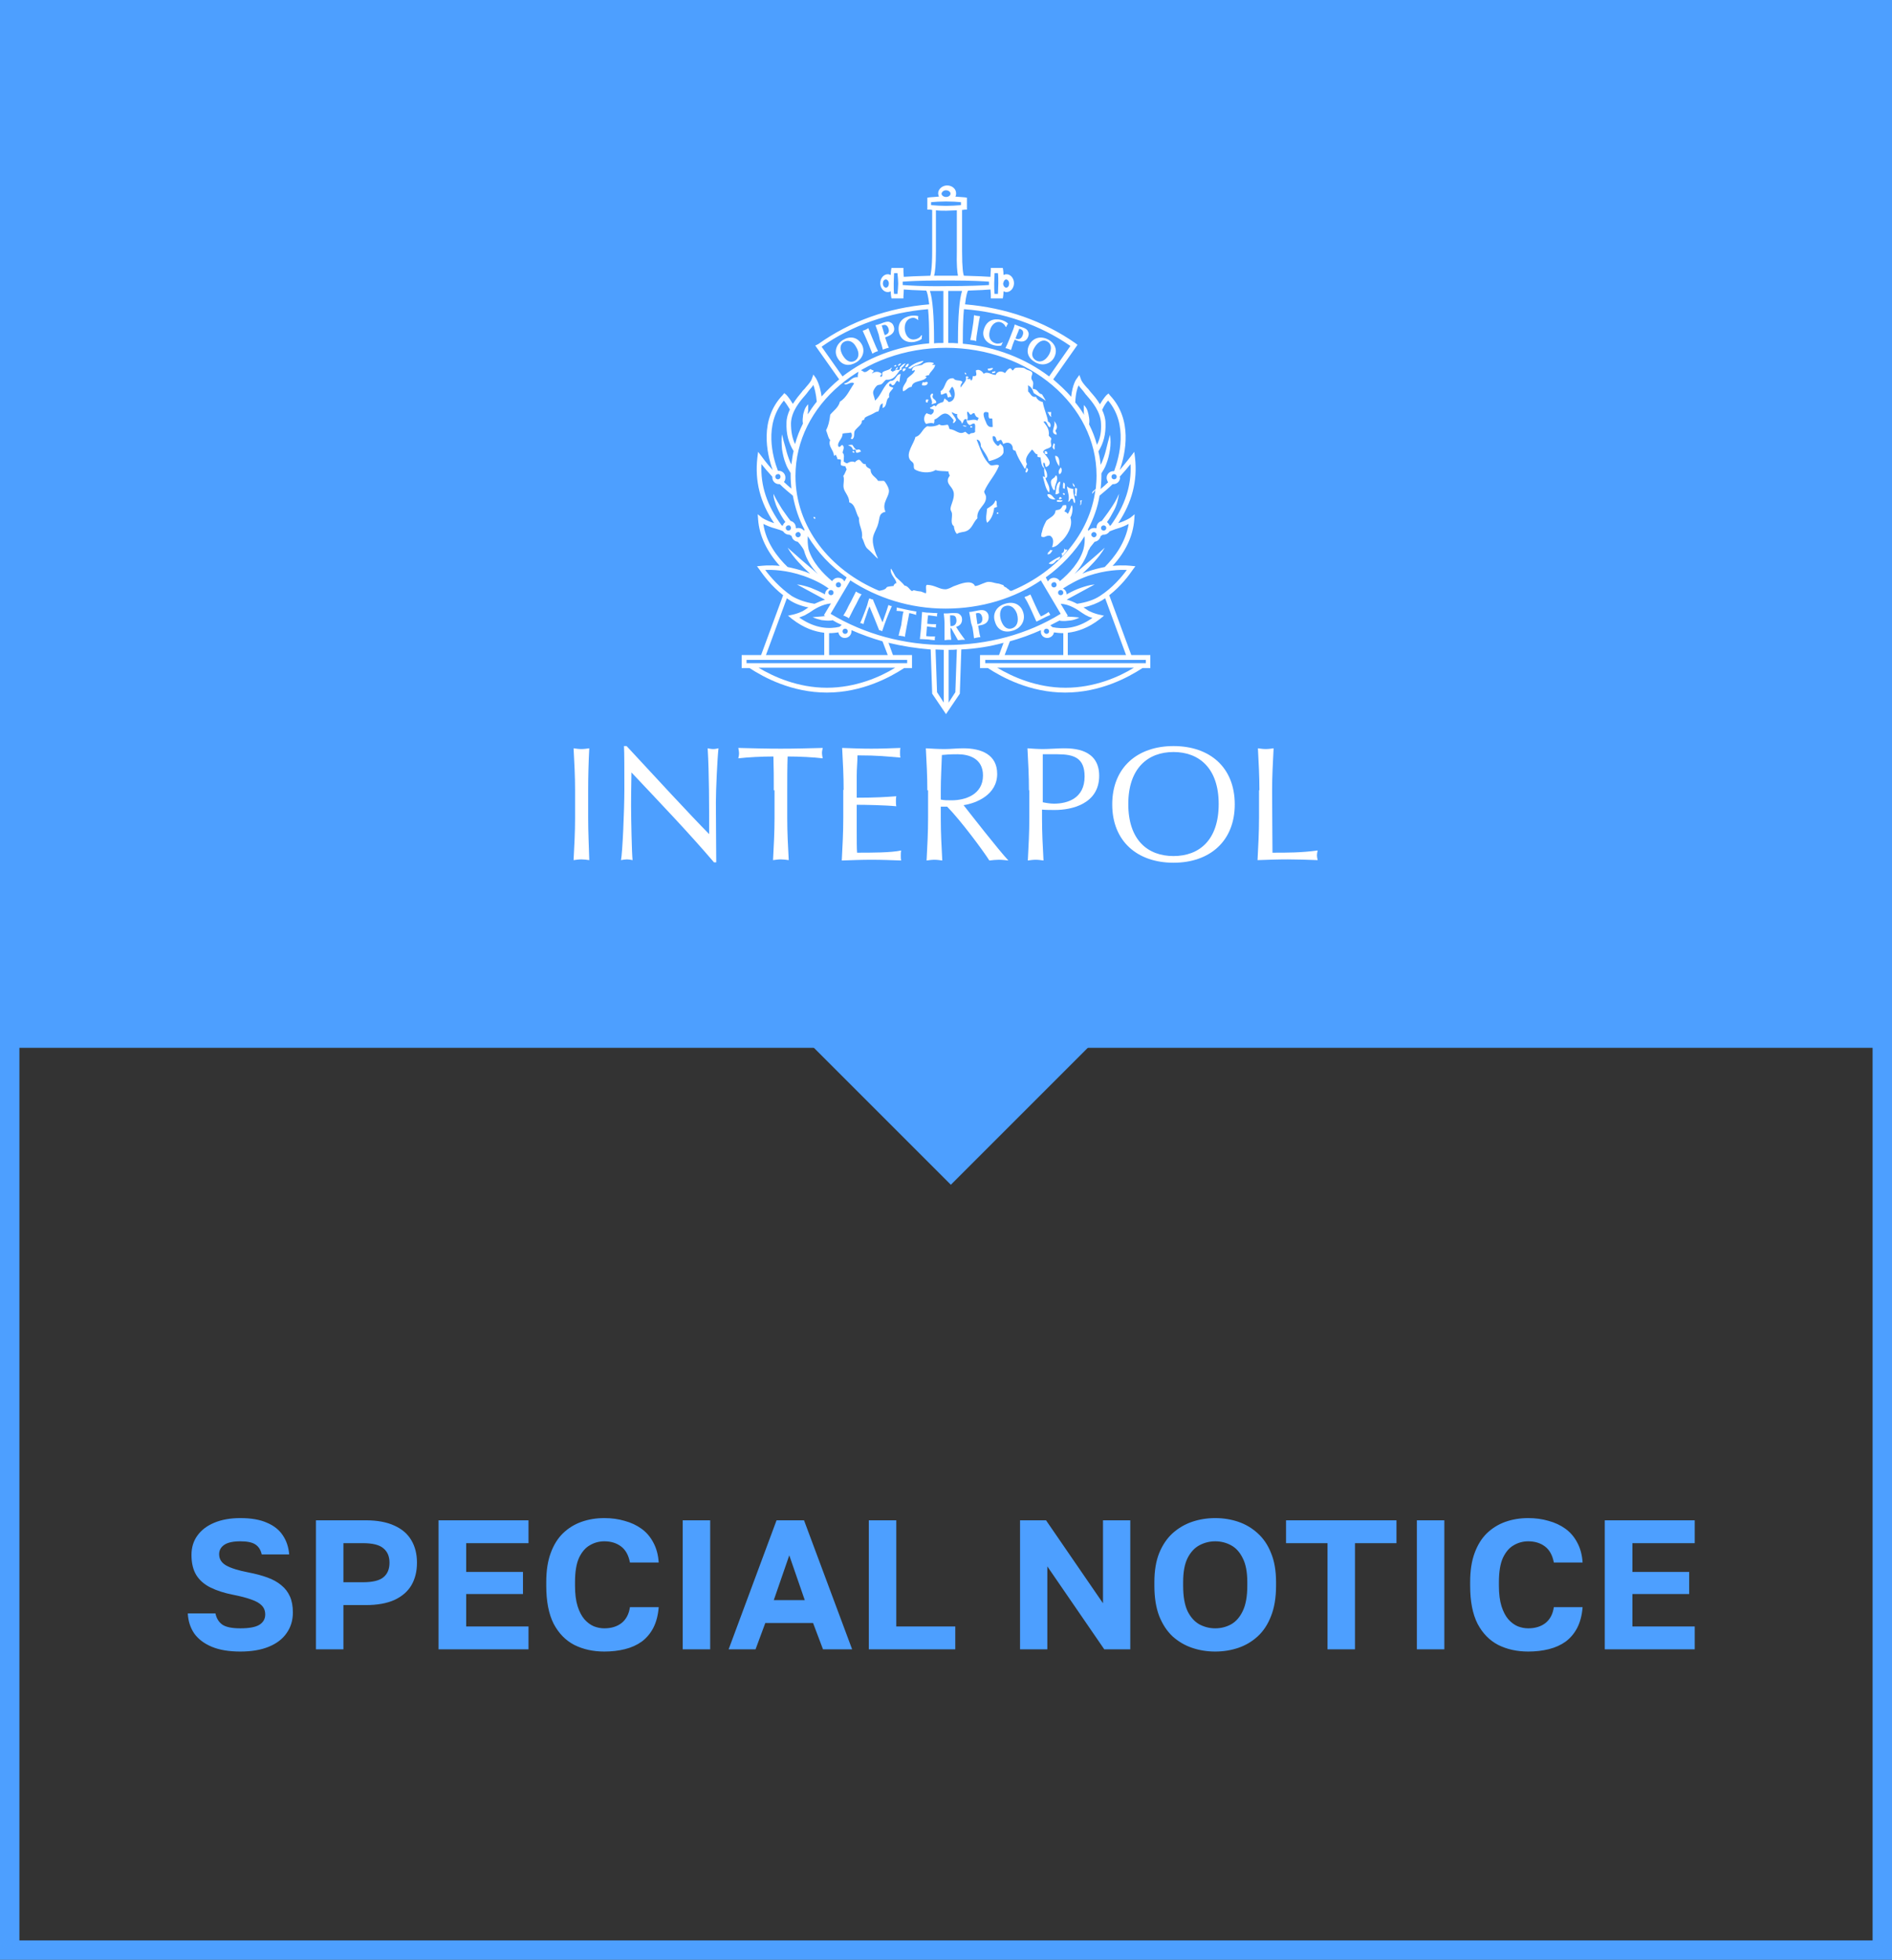
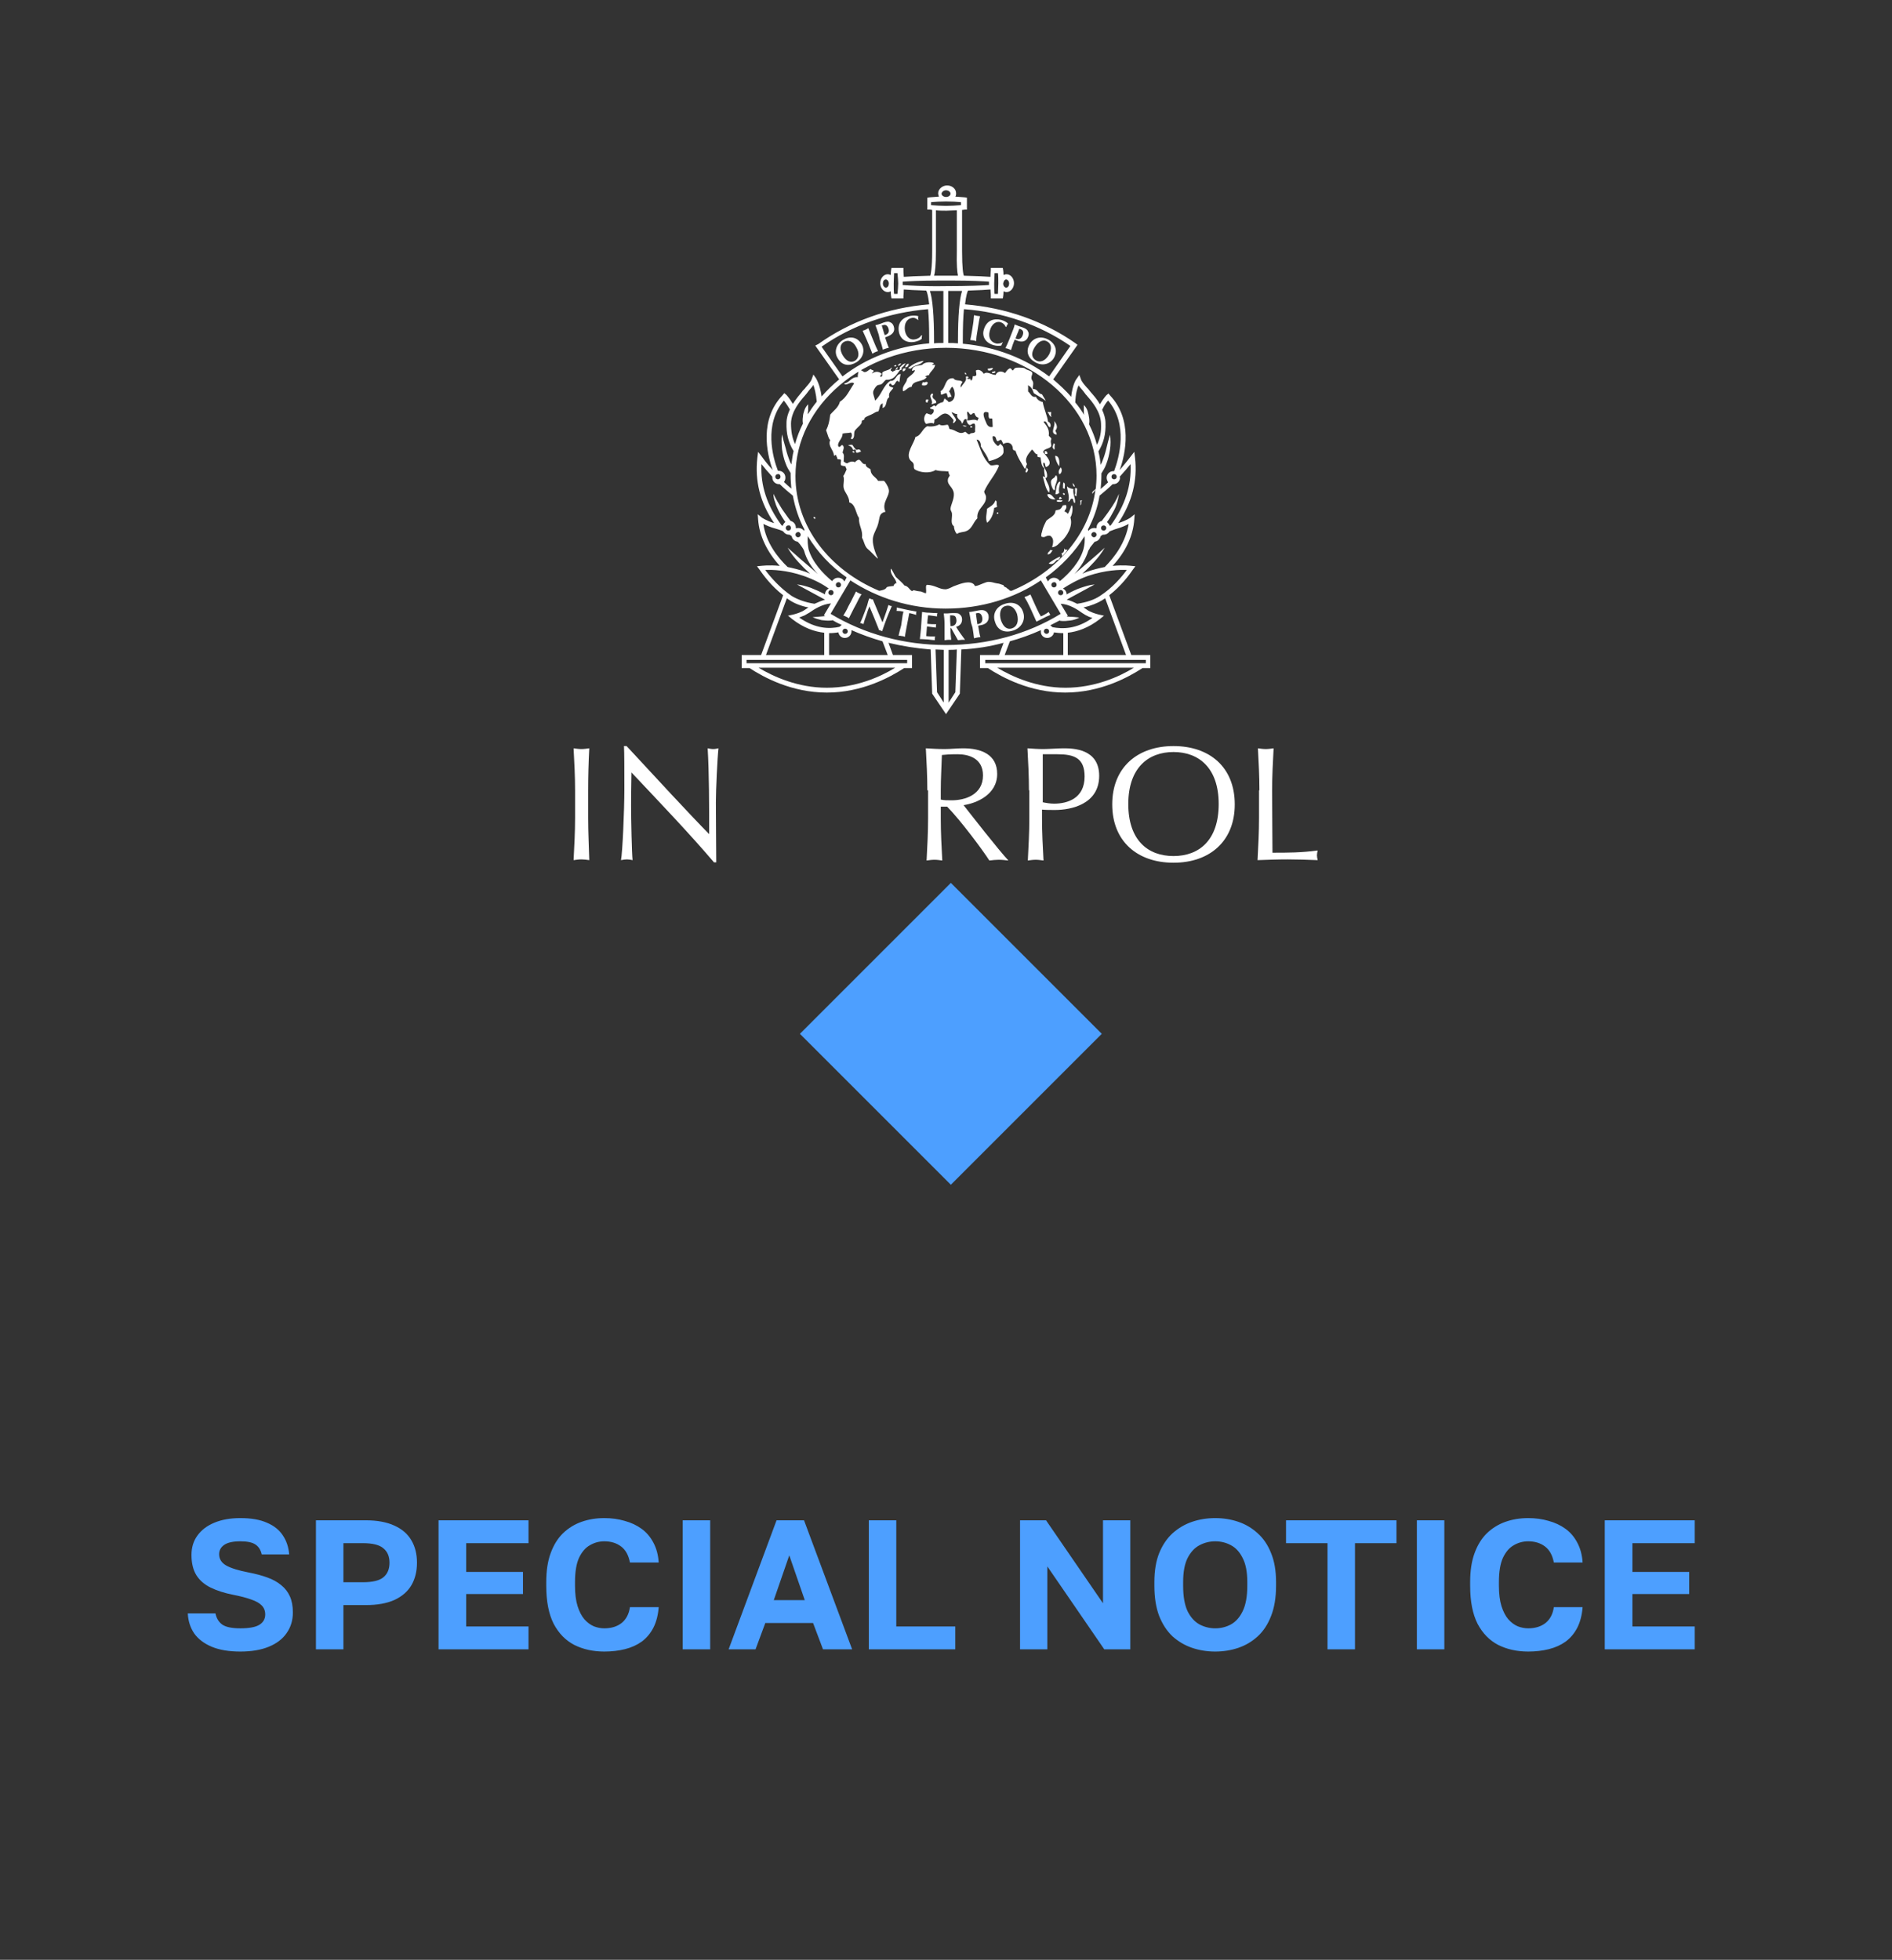
<svg xmlns="http://www.w3.org/2000/svg" width="195" height="202" viewBox="0 0 195 202" fill="none">
  <rect x="0" y="0" width="195" height="202" fill="#333333" stroke="none" />
-   <rect x="1" y="1" width="193" height="200" stroke="#4D9FFF" stroke-width="2" />
-   <rect width="195" height="108" fill="#4D9FFF" />
  <rect x="98" y="91" width="22" height="22" transform="rotate(45 98 91)" fill="#4D9FFF" />
  <g clip-path="url(#clip0_2250_153204)">
    <path d="M118.098 68.36H101.543V68.015H118.098V68.36ZM109.821 70.887C106.818 70.887 104.315 69.739 102.775 68.82H116.866C115.326 69.777 112.785 70.887 109.821 70.887ZM97.501 66.484C93.189 66.484 89.108 65.373 85.604 63.267L87.645 59.821C90.378 61.62 93.766 62.731 97.462 62.731C101.158 62.731 104.585 61.659 107.28 59.821L109.32 63.267C105.894 65.373 101.813 66.484 97.501 66.484ZM98.463 71.347L97.77 72.419V66.981C98.04 66.981 98.348 66.981 98.617 66.943L98.463 71.347ZM97.27 72.419L96.577 71.347L96.423 66.943C96.692 66.943 97 66.981 97.27 66.981V72.419ZM93.497 68.36H76.942V68.015H93.497V68.36ZM85.219 70.887C82.216 70.887 79.714 69.739 78.174 68.82H92.265C90.725 69.777 88.184 70.887 85.219 70.887ZM81.1 61.659C81.177 61.735 81.254 61.773 81.369 61.85C81.87 62.195 82.563 62.463 83.333 62.616C83.256 62.654 83.179 62.693 83.14 62.731C82.986 62.846 82.832 62.922 82.717 62.999C82.255 63.229 81.754 63.343 81.754 63.343L81.215 63.458L81.639 63.803C82.871 64.76 83.987 65.105 84.95 65.22V67.517H78.944L81.1 61.659ZM78.867 58.748C79.56 58.71 81.061 58.748 82.832 59.361C83.91 59.744 84.796 60.203 85.412 60.663C85.181 60.778 85.027 61.008 85.027 61.276C84.988 61.237 84.95 61.237 84.911 61.199C84.488 60.969 84.026 60.778 83.564 60.586C83.102 60.433 82.601 60.28 82.139 60.242L83.41 60.931L84.68 61.62L85.027 61.812C84.642 61.927 84.295 62.08 83.949 62.233C82.948 62.08 82.178 61.773 81.6 61.429C80.368 60.586 79.406 59.476 78.867 58.748ZM78.674 54C78.982 54.153 79.406 54.345 79.983 54.498C80.253 54.574 80.484 54.651 80.715 54.766C80.83 54.957 81.061 55.111 81.331 55.111C81.369 55.111 81.369 55.111 81.369 55.111C81.446 55.149 81.523 55.225 81.6 55.264C81.639 55.57 81.908 55.8 82.216 55.838C82.37 55.991 82.524 56.183 82.678 56.413C82.755 56.527 82.832 56.642 82.871 56.757C83.102 57.638 83.641 58.48 84.295 59.17C84.18 59.055 84.064 58.978 83.949 58.863L82.563 57.676C82.101 57.255 81.639 56.872 81.177 56.451C81.485 56.987 81.87 57.485 82.293 57.944C82.678 58.365 83.063 58.748 83.487 59.131C83.333 59.055 83.179 59.016 83.025 58.94C82.37 58.71 81.716 58.557 81.177 58.442C80.137 57.446 78.944 55.915 78.674 54ZM81.523 54.421C81.523 54.574 81.408 54.689 81.254 54.689C81.1 54.689 80.984 54.574 80.984 54.421C80.984 54.268 81.1 54.153 81.254 54.153C81.408 54.115 81.523 54.268 81.523 54.421ZM82.524 55.111C82.524 55.264 82.409 55.379 82.255 55.379C82.101 55.379 81.985 55.264 81.985 55.111C81.985 54.957 82.101 54.842 82.255 54.842C82.37 54.804 82.524 54.957 82.524 55.111ZM78.482 47.835C78.751 48.179 79.136 48.639 79.598 49.137C79.598 49.175 79.598 49.213 79.598 49.213C79.598 49.596 79.906 49.903 80.291 49.903C80.33 49.903 80.33 49.903 80.368 49.903C80.792 50.324 81.254 50.707 81.716 51.09C81.947 52.315 82.332 53.502 82.909 54.574C82.909 54.613 82.871 54.689 82.871 54.728C82.755 54.536 82.524 54.421 82.293 54.421C82.216 54.421 82.139 54.421 82.062 54.459C82.024 54.421 82.024 54.421 82.024 54.383C82.024 54.038 81.793 53.77 81.485 53.694C81.177 53.311 80.907 52.889 80.599 52.468C80.291 51.97 79.983 51.473 79.714 50.898C79.714 51.205 79.791 51.511 79.906 51.817C79.983 52.124 80.137 52.392 80.253 52.66C80.445 53.043 80.676 53.426 80.946 53.809C80.83 53.885 80.715 54.038 80.676 54.191C80.638 54.191 80.599 54.153 80.561 54.153C79.059 52.124 78.366 50.056 78.482 47.835ZM80.445 49.137C80.445 49.29 80.33 49.405 80.176 49.405C80.022 49.405 79.906 49.29 79.906 49.137C79.906 48.984 80.022 48.869 80.176 48.869C80.33 48.83 80.445 48.984 80.445 49.137ZM80.792 41.287C80.946 41.478 81.138 41.746 81.408 42.206C81.215 42.627 81.061 43.086 81.061 43.584C81.023 44.695 81.254 45.614 81.793 46.495C81.677 46.954 81.639 47.414 81.562 47.873C81.523 47.797 81.485 47.72 81.446 47.643C81.254 47.184 81.1 46.724 80.984 46.227C80.83 45.729 80.715 45.269 80.599 44.771C80.522 45.269 80.561 45.805 80.599 46.303C80.676 46.801 80.792 47.337 80.984 47.797C81.1 48.141 81.292 48.447 81.485 48.754C81.485 48.83 81.485 48.907 81.485 48.984C81.485 49.443 81.523 49.903 81.562 50.362C81.292 50.132 81.023 49.903 80.792 49.673C80.907 49.558 80.946 49.405 80.946 49.213C80.946 48.83 80.638 48.524 80.253 48.524C80.214 48.524 80.176 48.524 80.176 48.524C79.637 47.107 78.713 43.737 80.792 41.287ZM81.523 43.623C81.562 42.397 82.447 41.363 82.948 40.789C83.025 40.712 83.063 40.636 83.14 40.559C83.217 40.444 83.294 40.368 83.371 40.253C83.525 40.061 83.718 39.87 83.833 39.678C83.949 40.023 84.103 40.559 84.18 41.401C83.833 41.823 83.525 42.282 83.256 42.703C83.256 42.589 83.256 42.474 83.294 42.359C83.294 42.129 83.294 41.899 83.294 41.67C83.102 41.861 82.986 42.053 82.909 42.282C82.832 42.512 82.755 42.742 82.755 42.971C82.717 43.201 82.717 43.431 82.755 43.661C82.409 44.35 82.139 45.039 81.947 45.767C81.639 45.154 81.523 44.427 81.523 43.623ZM85.373 61.084C85.373 60.931 85.489 60.816 85.643 60.816C85.797 60.816 85.912 60.931 85.912 61.084C85.912 61.237 85.797 61.352 85.643 61.352C85.527 61.352 85.373 61.237 85.373 61.084ZM86.836 65.067C86.836 64.914 86.952 64.799 87.106 64.799C87.26 64.799 87.375 64.914 87.375 65.067C87.375 65.22 87.26 65.335 87.106 65.335C86.952 65.335 86.836 65.22 86.836 65.067ZM87.067 65.756C87.452 65.756 87.76 65.45 87.76 65.067C87.76 65.028 87.76 64.99 87.76 64.952C88.8 65.411 89.878 65.794 90.956 66.101L91.495 67.517H85.45V65.258C85.489 65.258 85.489 65.258 85.527 65.258C85.835 65.258 86.143 65.22 86.413 65.182C86.451 65.488 86.721 65.756 87.067 65.756ZM85.065 63.497L84.719 63.535C84.411 63.573 84.103 63.573 83.756 63.612C84.064 63.765 84.372 63.841 84.68 63.918C84.988 63.956 85.335 63.995 85.681 63.956C85.72 63.956 85.758 63.956 85.797 63.918C86.105 64.109 86.413 64.263 86.759 64.416C86.682 64.454 86.605 64.531 86.528 64.607C85.527 64.837 84.064 64.837 82.37 63.65C82.563 63.573 82.755 63.497 82.948 63.42C83.063 63.343 83.217 63.267 83.41 63.152C83.949 62.769 84.757 62.271 85.643 62.195L84.911 63.42L85.065 63.497ZM86.682 60.28C86.682 60.433 86.567 60.548 86.413 60.548C86.259 60.548 86.143 60.433 86.143 60.28C86.143 60.127 86.259 60.012 86.413 60.012C86.528 59.974 86.682 60.127 86.682 60.28ZM86.374 59.553C86.105 59.553 85.874 59.706 85.758 59.897C84.796 59.093 83.718 57.944 83.333 56.604C83.256 56.144 83.217 55.723 83.256 55.264C84.257 56.91 85.604 58.365 87.26 59.514L87.029 59.935C86.913 59.706 86.682 59.553 86.374 59.553ZM97.501 35.849C106.048 35.849 113.016 41.746 113.016 49.022C113.016 49.481 112.978 49.941 112.939 50.362C112.862 50.554 112.477 50.63 112.593 50.898C112.67 50.745 112.862 50.592 112.901 50.477C112.323 55.034 108.974 58.901 104.354 60.855C104.315 60.855 104.315 60.893 104.277 60.893C104.161 60.893 104.007 60.893 104.007 60.778L103.815 60.663C103.738 60.51 103.43 60.51 103.43 60.318C103.045 60.203 103.083 60.165 102.737 60.127C102.467 60.089 102.236 59.974 101.928 59.974C101.62 59.935 100.927 60.357 100.581 60.395C100.465 60.433 100.465 60.357 100.388 60.242C99.965 59.821 99.156 60.089 98.271 60.433C98.04 60.548 97.693 60.74 97.424 60.74C96.808 60.74 96.384 60.318 95.576 60.28C95.306 60.28 95.537 60.893 95.422 61.161C95.306 61.123 94.921 60.969 94.921 60.969C94.921 60.969 94.536 60.931 94.421 60.893C94.267 60.855 94.151 60.816 94.113 60.855C93.882 61.123 93.689 60.395 93.227 60.357C93.035 60.089 92.65 59.782 92.342 59.476C92.188 59.285 91.803 58.404 91.803 58.672C91.764 59.361 92.419 59.667 92.38 60.165C92.38 60.089 92.226 60.127 92.265 60.127C92.265 60.203 92.072 60.242 92.111 60.395C91.918 60.433 91.456 60.433 91.379 60.548C91.264 60.778 90.879 60.855 90.609 60.893C85.489 58.748 81.985 54.268 81.985 49.06C81.985 41.746 88.954 35.849 97.501 35.849ZM84.68 35.734C87.837 33.513 91.61 32.211 95.653 31.866C95.73 32.632 95.768 33.666 95.768 35.083V35.389C92.342 35.696 89.262 36.921 86.836 38.798L84.68 35.734ZM95.845 29.99C96.269 29.99 96.731 29.99 97.231 29.99V35.351C96.885 35.351 96.577 35.351 96.269 35.389V35.121C96.269 32.556 96.115 30.794 95.845 29.99ZM99.156 29.99C98.887 30.794 98.733 32.556 98.733 35.121V35.389C98.386 35.351 98.078 35.351 97.732 35.351V29.99C98.271 29.99 98.733 29.99 99.156 29.99ZM93.035 29.377V29.033C93.535 28.994 94.844 28.918 96.731 28.918H98.232C100.119 28.918 101.428 28.994 101.928 29.033V29.377C101.389 29.416 99.811 29.492 97.462 29.492C95.152 29.531 93.612 29.416 93.035 29.377ZM98.733 28.42H98.271C97.77 28.42 97.231 28.42 96.769 28.42H96.269C96.384 28.037 96.461 27.271 96.461 25.893V21.68C96.846 21.719 97.231 21.719 97.539 21.719C97.809 21.719 98.232 21.68 98.617 21.68V25.893C98.579 27.31 98.656 28.037 98.733 28.42ZM95.961 21.144V20.838C96.307 20.8 96.962 20.762 97.501 20.762C98.04 20.762 98.733 20.8 99.041 20.838V21.144C98.656 21.183 97.886 21.221 97.501 21.221C97.116 21.221 96.346 21.183 95.961 21.144ZM97.501 19.613C97.732 19.613 97.963 19.766 97.963 19.957C97.963 20.149 97.77 20.302 97.501 20.302C97.27 20.302 97.039 20.149 97.039 19.957C97.077 19.766 97.27 19.613 97.501 19.613ZM110.321 35.657L108.127 38.798C105.701 36.959 102.621 35.734 99.233 35.428V35.083C99.233 33.666 99.272 32.632 99.349 31.866C103.391 32.173 107.164 33.475 110.321 35.657ZM111.168 39.717C111.284 39.908 111.476 40.1 111.63 40.291C111.707 40.406 111.784 40.483 111.861 40.597C111.9 40.674 111.977 40.712 112.054 40.827C112.554 41.401 113.44 42.435 113.478 43.661C113.517 44.503 113.401 45.193 113.055 45.843C112.862 45.116 112.593 44.427 112.246 43.737C112.285 43.508 112.285 43.278 112.246 43.048C112.208 42.818 112.169 42.589 112.092 42.359C112.015 42.129 111.9 41.938 111.707 41.746C111.707 41.976 111.707 42.206 111.707 42.435C111.707 42.55 111.707 42.665 111.746 42.78C111.476 42.321 111.168 41.899 110.822 41.478C110.86 40.597 111.014 40.023 111.168 39.717ZM114.21 41.287C116.289 43.737 115.365 47.107 114.826 48.562C114.787 48.562 114.749 48.562 114.749 48.562C114.364 48.562 114.056 48.869 114.056 49.252C114.056 49.405 114.133 49.596 114.21 49.711C113.979 49.941 113.709 50.171 113.44 50.4C113.478 49.941 113.517 49.481 113.517 49.022C113.517 48.945 113.517 48.869 113.517 48.792C113.709 48.486 113.902 48.179 114.017 47.835C114.21 47.337 114.325 46.839 114.402 46.341C114.479 45.843 114.479 45.307 114.402 44.81C114.248 45.307 114.133 45.805 114.017 46.265C113.902 46.763 113.748 47.222 113.555 47.682C113.517 47.758 113.478 47.835 113.44 47.911C113.401 47.452 113.324 46.992 113.209 46.533C113.748 45.652 113.979 44.733 113.94 43.623C113.94 43.125 113.786 42.665 113.594 42.244C113.825 41.746 114.056 41.44 114.21 41.287ZM114.556 49.137C114.556 48.984 114.672 48.869 114.826 48.869C114.98 48.869 115.095 48.984 115.095 49.137C115.095 49.29 114.98 49.405 114.826 49.405C114.672 49.405 114.556 49.29 114.556 49.137ZM115.403 49.137C115.865 48.639 116.25 48.179 116.52 47.835C116.635 50.056 115.942 52.124 114.479 54.153C114.441 54.153 114.402 54.191 114.364 54.191C114.325 54.038 114.21 53.923 114.094 53.809C114.364 53.464 114.556 53.081 114.787 52.66C114.941 52.392 115.057 52.085 115.134 51.817C115.211 51.511 115.288 51.205 115.326 50.898C115.095 51.473 114.787 51.97 114.441 52.468C114.171 52.889 113.863 53.272 113.555 53.694C113.247 53.77 113.016 54.038 113.016 54.383C113.016 54.421 112.978 54.421 112.978 54.459C112.901 54.421 112.824 54.421 112.747 54.421C112.516 54.421 112.323 54.536 112.169 54.728C112.169 54.689 112.131 54.613 112.131 54.574C112.708 53.464 113.132 52.315 113.324 51.09C113.786 50.707 114.248 50.324 114.672 49.903C114.71 49.903 114.71 49.903 114.749 49.903C115.134 49.903 115.442 49.596 115.442 49.213C115.403 49.213 115.403 49.175 115.403 49.137ZM113.478 54.421C113.478 54.268 113.594 54.153 113.748 54.153C113.902 54.153 114.017 54.268 114.017 54.421C114.017 54.574 113.902 54.689 113.748 54.689C113.594 54.689 113.478 54.574 113.478 54.421ZM112.477 55.111C112.477 54.957 112.593 54.842 112.747 54.842C112.901 54.842 113.016 54.957 113.016 55.111C113.016 55.264 112.901 55.379 112.747 55.379C112.631 55.379 112.477 55.264 112.477 55.111ZM116.327 54C116.019 55.915 114.864 57.446 113.863 58.442C113.286 58.557 112.67 58.71 112.015 58.94C111.861 59.016 111.707 59.055 111.553 59.131C111.977 58.748 112.362 58.365 112.747 57.944C113.17 57.485 113.555 56.987 113.863 56.451C113.401 56.872 112.939 57.293 112.477 57.676L111.091 58.863C110.976 58.978 110.86 59.055 110.745 59.17C111.361 58.48 111.9 57.638 112.169 56.757C112.246 56.642 112.323 56.527 112.362 56.413C112.516 56.221 112.67 56.029 112.824 55.838C113.132 55.8 113.363 55.57 113.44 55.264C113.517 55.187 113.594 55.149 113.671 55.111C113.671 55.111 113.709 55.111 113.748 55.111C114.017 55.111 114.248 54.957 114.364 54.766C114.595 54.689 114.826 54.574 115.095 54.498C115.634 54.345 116.058 54.153 116.327 54ZM116.135 58.748C115.596 59.476 114.672 60.586 113.363 61.429C112.785 61.812 112.015 62.08 111.014 62.233C110.706 62.08 110.321 61.888 109.936 61.812L110.283 61.62L111.553 60.931L112.824 60.242C112.323 60.28 111.861 60.433 111.399 60.586C110.937 60.74 110.475 60.969 110.052 61.199C110.013 61.237 109.975 61.237 109.936 61.276C109.936 61.008 109.782 60.778 109.551 60.663C110.206 60.242 111.053 59.744 112.131 59.361C113.94 58.748 115.442 58.71 116.135 58.748ZM109.32 60.816C109.474 60.816 109.59 60.931 109.59 61.084C109.59 61.237 109.474 61.352 109.32 61.352C109.166 61.352 109.051 61.237 109.051 61.084C109.051 60.931 109.166 60.816 109.32 60.816ZM108.897 60.28C108.897 60.433 108.781 60.548 108.627 60.548C108.473 60.548 108.358 60.433 108.358 60.28C108.358 60.127 108.473 60.012 108.627 60.012C108.781 59.974 108.897 60.127 108.897 60.28ZM108.627 59.553C108.358 59.553 108.127 59.706 108.011 59.935L107.78 59.514C109.436 58.327 110.783 56.872 111.784 55.264C111.823 55.723 111.784 56.144 111.669 56.604C111.284 57.944 110.206 59.093 109.243 59.897C109.089 59.667 108.858 59.553 108.627 59.553ZM108.473 64.645C108.396 64.569 108.319 64.492 108.242 64.454C108.55 64.301 108.897 64.109 109.205 63.956C109.243 63.956 109.282 63.995 109.32 63.995C109.667 64.033 109.975 63.995 110.321 63.956C110.629 63.918 110.976 63.803 111.245 63.65C110.899 63.612 110.591 63.573 110.283 63.573L109.936 63.535L110.052 63.458L109.32 62.233C110.206 62.271 111.014 62.807 111.553 63.19C111.746 63.305 111.9 63.42 112.015 63.458C112.208 63.573 112.439 63.65 112.593 63.688C110.937 64.875 109.474 64.837 108.473 64.645ZM107.588 65.067C107.588 64.914 107.703 64.799 107.857 64.799C108.011 64.799 108.127 64.914 108.127 65.067C108.127 65.22 108.011 65.335 107.857 65.335C107.742 65.335 107.588 65.22 107.588 65.067ZM107.934 65.756C108.281 65.756 108.589 65.488 108.627 65.182C108.897 65.22 109.205 65.258 109.513 65.258C109.551 65.258 109.551 65.258 109.59 65.258V67.517H103.545L104.084 66.101C105.201 65.794 106.24 65.411 107.28 64.952C107.28 64.99 107.28 65.028 107.28 65.067C107.241 65.45 107.549 65.756 107.934 65.756ZM116.058 67.517H110.052V65.22C111.014 65.105 112.131 64.76 113.363 63.803L113.786 63.458L113.247 63.343C113.247 63.343 112.747 63.229 112.285 62.999C112.169 62.961 112.054 62.846 111.861 62.731C111.784 62.693 111.746 62.654 111.669 62.616C112.477 62.425 113.132 62.156 113.632 61.85C113.709 61.773 113.825 61.735 113.902 61.659L116.058 67.517ZM92.496 30.297H92.149C92.111 30.028 92.111 29.607 92.111 29.224C92.111 28.841 92.149 28.42 92.149 28.152H92.496C92.534 28.458 92.573 28.956 92.573 29.224C92.573 29.492 92.534 29.99 92.496 30.297ZM91.302 29.645C91.148 29.645 90.994 29.454 90.994 29.224C90.994 28.994 91.11 28.803 91.302 28.803C91.456 28.803 91.61 28.994 91.61 29.224C91.61 29.454 91.495 29.645 91.302 29.645ZM102.506 28.152H102.852C102.891 28.42 102.891 28.841 102.891 29.224C102.891 29.607 102.852 30.028 102.852 30.297H102.506C102.467 29.99 102.467 29.492 102.467 29.224C102.467 28.956 102.506 28.458 102.506 28.152ZM103.699 28.803C103.853 28.803 104.007 28.994 104.007 29.224C104.007 29.454 103.892 29.645 103.699 29.645C103.545 29.645 103.391 29.454 103.391 29.224C103.43 28.994 103.545 28.803 103.699 28.803ZM116.597 67.517L114.325 61.352C115.557 60.395 116.366 59.285 116.789 58.672L117.02 58.365L116.635 58.327C116.597 58.327 115.827 58.212 114.672 58.327C116.019 56.872 116.789 55.225 116.905 53.541L116.943 53.004L116.52 53.349C116.52 53.349 116.096 53.655 115.249 53.923C116.674 51.779 117.251 49.558 116.982 47.184L116.905 46.571L116.52 47.069C116.52 47.069 116.058 47.682 115.403 48.447C116.019 46.724 116.751 43.24 114.402 40.751L114.248 40.559L114.056 40.712C114.056 40.712 113.748 41.019 113.363 41.67C113.055 41.133 112.708 40.751 112.439 40.444C112.362 40.368 112.323 40.291 112.285 40.253C112.208 40.138 112.131 40.061 112.015 39.946C111.746 39.64 111.476 39.334 111.399 39.066L111.245 38.644L110.976 39.027C110.937 39.066 110.552 39.563 110.398 40.904C109.859 40.253 109.205 39.678 108.55 39.104L111.053 35.543L110.86 35.389C107.588 33.092 103.661 31.713 99.464 31.369C99.58 30.411 99.695 30.067 99.772 29.952C100.927 29.914 101.697 29.875 102.082 29.837C102.121 30.182 102.121 30.488 102.121 30.526V30.756H103.353L103.391 30.526C103.391 30.526 103.43 30.297 103.43 30.028C103.545 30.067 103.622 30.105 103.738 30.105C104.161 30.105 104.508 29.684 104.508 29.186C104.508 28.688 104.161 28.267 103.738 28.267C103.622 28.267 103.507 28.305 103.43 28.343C103.43 28.076 103.391 27.846 103.391 27.846L103.353 27.616H102.121V27.846C102.121 27.884 102.082 28.19 102.082 28.535C101.659 28.497 100.696 28.458 99.349 28.42C99.272 28.267 99.156 27.654 99.156 25.893V21.642C99.31 21.642 99.426 21.604 99.426 21.604H99.657V20.378L99.426 20.34C99.387 20.34 98.964 20.302 98.463 20.264C98.54 20.149 98.54 20.034 98.54 19.919C98.54 19.459 98.117 19.115 97.616 19.115C97.116 19.115 96.692 19.498 96.692 19.919C96.692 20.034 96.731 20.149 96.769 20.264C96.23 20.302 95.807 20.34 95.807 20.34L95.576 20.378V21.604H95.807C95.807 21.604 95.922 21.604 96.076 21.642V25.893C96.076 27.692 95.922 28.267 95.884 28.42C94.536 28.458 93.574 28.497 93.15 28.535C93.112 28.19 93.112 27.884 93.112 27.846V27.616H91.88L91.841 27.846C91.841 27.846 91.803 28.076 91.803 28.343C91.687 28.305 91.61 28.267 91.495 28.267C91.071 28.267 90.725 28.688 90.725 29.186C90.725 29.684 91.071 30.105 91.495 30.105C91.61 30.105 91.726 30.067 91.803 30.028C91.803 30.297 91.841 30.526 91.841 30.526L91.88 30.756H93.112V30.526C93.112 30.488 93.15 30.182 93.15 29.837C93.535 29.875 94.305 29.914 95.46 29.952C95.537 30.067 95.653 30.411 95.768 31.369C91.533 31.713 87.606 33.13 84.334 35.466L84.026 35.619L86.49 39.104C85.835 39.64 85.219 40.253 84.68 40.865C84.488 39.525 84.103 39.027 84.103 38.989L83.833 38.606L83.679 39.027C83.602 39.295 83.333 39.602 83.063 39.908C82.986 40.023 82.909 40.1 82.794 40.214C82.755 40.253 82.678 40.329 82.64 40.406C82.409 40.674 82.062 41.095 81.716 41.631C81.331 40.98 81.023 40.674 81.023 40.674L80.83 40.521L80.676 40.712C78.251 43.24 79.021 46.724 79.637 48.447C78.944 47.682 78.52 47.069 78.52 47.069L78.135 46.571L78.058 47.184C77.789 49.558 78.328 51.779 79.791 53.923C78.944 53.655 78.52 53.349 78.52 53.349L78.097 53.004L78.135 53.541C78.251 55.187 79.021 56.834 80.368 58.327C79.213 58.212 78.482 58.327 78.405 58.327L78.02 58.365L78.251 58.672C78.674 59.285 79.483 60.395 80.715 61.352L78.443 67.517H76.441V68.858H77.25C78.713 69.815 81.6 71.385 85.219 71.385C88.838 71.385 91.726 69.815 93.189 68.858H93.997V67.517H92.034L91.572 66.254C92.996 66.599 94.459 66.828 95.922 66.943L96.076 71.5L97.501 73.606L98.925 71.5L99.079 66.943C100.581 66.867 102.044 66.637 103.43 66.254L102.968 67.517H101.004V68.858H101.813C103.276 69.815 106.163 71.385 109.782 71.385C113.401 71.385 116.289 69.815 117.752 68.858H118.56V67.517H116.597ZM110.013 56.642C109.975 56.642 109.898 56.681 109.782 56.642C109.705 56.604 109.667 56.489 109.667 56.527C109.667 56.527 109.705 56.719 109.667 56.757C109.628 56.91 109.59 56.987 109.397 57.025C109.474 57.178 109.474 57.293 109.436 57.37C109.744 57.063 110.013 56.757 110.013 56.642ZM85.566 45.346C85.296 45.997 85.912 46.341 85.951 46.954C86.105 47.031 86.028 46.839 86.143 46.877C86.182 47.031 86.297 47.107 86.297 47.299C86.374 47.375 86.605 47.299 86.682 47.414C86.682 47.643 86.605 47.758 86.682 47.95C86.798 48.026 86.99 48.026 87.144 48.065C87.144 48.179 87.221 48.256 87.26 48.371C87.144 48.601 87.067 48.869 86.913 49.06C87.067 49.405 86.875 49.903 86.952 50.285C87.029 50.745 87.529 51.128 87.529 51.779C88.184 51.97 88.184 52.889 88.53 53.387C88.492 54.191 88.954 54.613 88.838 55.417C89.069 55.8 89.108 56.336 89.454 56.604C89.839 56.91 90.609 57.829 90.455 57.485C90.378 57.37 89.916 56.298 89.955 55.608C89.955 55.187 90.224 54.728 90.417 54.268C90.725 53.464 90.494 53.004 91.148 52.775C91.148 52.775 91.264 52.775 91.264 52.736C91.264 52.698 91.225 52.698 91.225 52.66C90.879 51.779 91.726 51.128 91.61 50.477C91.533 50.094 91.225 49.673 91.148 49.596C91.071 49.52 90.84 49.596 90.494 49.558C90.263 49.137 89.724 49.022 89.724 48.371C89.531 48.218 89.223 48.179 89.223 47.835C88.877 47.911 88.8 47.49 88.53 47.375C88.338 47.414 88.222 47.528 88.107 47.643C87.837 47.49 87.568 47.605 87.298 47.758C87.144 47.72 87.067 47.643 86.952 47.567C86.952 47.184 87.067 46.877 86.836 46.648C86.913 46.341 87.067 46.073 86.836 45.882C86.605 45.843 86.682 46.15 86.413 46.035C86.22 45.575 86.875 45.231 86.836 44.695C87.106 44.618 87.414 44.656 87.683 44.58C87.837 44.656 87.837 45.078 87.683 45.154C87.722 45.231 87.76 45.269 87.837 45.269C88.107 45.078 87.991 44.771 88.068 44.465C88.184 44.197 88.569 43.967 88.761 43.661C88.838 43.584 88.8 43.431 88.838 43.355C88.877 43.316 88.992 43.316 89.069 43.24C89.108 43.201 89.108 43.048 89.146 43.048C89.339 42.895 89.724 42.78 89.993 42.627C90.147 42.55 90.263 42.435 90.532 42.397C90.686 42.129 90.609 41.631 90.994 41.593C90.956 41.785 90.994 41.861 90.956 42.053C91.495 41.899 91.225 41.21 91.649 40.942C91.533 40.444 91.88 40.291 92.072 39.985C91.918 39.87 91.495 39.87 91.687 39.563C91.918 39.487 91.841 39.717 91.995 39.717C92.265 39.678 92.265 39.372 92.457 39.257C92.611 39.219 92.573 39.41 92.688 39.372C92.765 39.142 92.727 38.798 92.842 38.568C92.342 38.491 92.38 39.295 91.764 39.257C91.033 39.717 90.84 40.751 90.186 41.287C90.147 40.98 89.955 40.636 89.993 40.406C89.993 40.253 90.224 39.87 90.378 39.755C90.494 39.64 90.725 39.678 90.84 39.602C91.071 39.449 91.148 39.219 91.341 39.142C92.111 39.181 92.342 38.683 92.727 38.185C92.457 37.993 92.188 38.223 91.957 38.338C91.995 38.223 91.88 38.261 91.841 38.223C91.687 38.108 91.995 37.993 91.88 37.879C91.687 38.185 91.225 38.147 90.956 38.376C90.879 38.529 91.033 38.836 90.763 38.836C90.648 38.721 90.84 38.644 90.879 38.529C90.571 38.261 90.224 38.261 89.878 38.491C89.878 38.338 90.07 38.376 90.032 38.185C89.916 38.147 89.801 38.108 89.724 38.032C89.493 38.147 89.3 38.415 89.031 38.338C89.031 38.3 88.838 38.223 88.723 38.147C88.646 38.185 88.569 38.223 88.492 38.261C88.453 38.453 88.376 38.721 88.415 38.874C87.683 38.836 87.606 39.449 86.99 39.525C87.183 39.87 87.722 39.219 88.03 39.525C87.568 40.176 87.26 40.98 86.567 41.401C86.413 42.014 85.912 42.321 85.566 42.742C85.489 43.431 85.373 43.891 85.142 44.35C85.335 44.848 85.373 45.193 85.566 45.346ZM108.088 58.059C108.127 58.097 108.281 58.174 108.396 58.136C108.627 58.097 108.743 57.906 108.897 57.753C108.935 57.714 109.089 57.714 109.128 57.676C109.166 57.638 109.128 57.638 109.166 57.599C109.243 57.523 109.282 57.561 109.243 57.37C108.82 57.561 108.435 57.791 108.088 58.059ZM99.695 42.435C99.888 42.435 99.849 42.665 100.042 42.742C100.196 42.742 100.196 42.55 100.427 42.589C100.504 42.78 100.581 43.01 100.85 43.048C100.85 43.201 100.773 43.24 100.735 43.355C100.35 43.125 100.003 43.393 99.657 43.316C99.849 43.086 99.618 42.665 99.695 42.435ZM101.851 42.512C101.928 42.627 101.851 42.933 101.928 43.048C101.928 43.201 102.198 43.086 102.275 43.163C102.275 43.393 102.313 43.661 102.313 44.005C101.928 44.082 101.736 43.852 101.62 43.508C101.351 42.933 101.158 42.282 101.851 42.512ZM95.845 42.014C95.845 42.206 96.153 42.129 96.23 42.244C96.269 42.55 96.115 42.627 95.961 42.742C95.807 42.703 95.653 42.665 95.499 42.589C95.191 42.857 95.152 43.431 95.46 43.699C95.653 43.623 96.076 43.546 96.23 43.661C96.307 43.546 96.307 43.393 96.307 43.24C96.731 43.125 97 42.589 97.462 42.627C97.809 42.665 98.04 43.01 98.271 43.278C98.309 43.431 98.194 43.469 98.232 43.623C98.386 43.584 98.463 43.431 98.54 43.316C98.463 42.971 98.194 42.818 98.078 42.474C98.309 42.55 98.425 42.703 98.656 42.665C98.54 43.278 99.156 43.278 99.118 43.661C99.349 43.584 99.233 43.125 99.618 43.201C99.618 43.508 99.734 43.699 99.926 43.814C100.157 43.814 100.157 43.623 100.427 43.661C100.581 43.814 100.465 44.197 100.504 44.503C100.35 44.733 100.08 44.542 99.926 44.771C99.695 44.771 99.657 44.58 99.464 44.503C98.848 44.886 98.54 44.273 97.886 44.235C97.77 44.082 97.809 43.852 97.655 43.776C97.347 43.814 97.039 43.929 96.808 43.737C96.5 43.929 95.961 44.005 95.576 43.929C95.037 44.197 94.96 44.886 94.344 45.039C94.228 45.69 93.304 46.724 93.805 47.414C93.92 47.567 94.074 47.605 94.151 47.797C94.228 47.988 94.113 48.179 94.267 48.371C94.767 48.715 95.845 48.83 96.423 48.447C96.885 48.601 97.231 48.524 97.77 48.601C97.732 48.792 97.847 48.869 97.886 49.022C97.809 49.175 97.693 49.29 97.693 49.443C97.616 50.017 98.271 50.209 98.309 50.898C98.348 51.473 97.963 52.085 97.963 52.468C97.963 52.621 98.117 52.775 98.117 52.966C98.155 53.387 97.924 53.962 98.309 54.23C98.348 54.574 98.425 54.804 98.617 55.034C98.964 54.804 99.31 54.881 99.618 54.728C100.196 54.498 100.311 53.809 100.735 53.426C100.619 52.392 101.697 52.085 101.62 51.205C101.62 51.013 101.466 50.898 101.428 50.669C101.851 49.673 102.583 48.984 102.968 47.988C102.775 47.797 102.429 48.026 102.082 47.95C101.351 47.337 101.043 46.265 100.658 45.307C101.004 45.307 101.12 45.767 101.081 45.997C101.351 46.495 101.736 46.916 101.928 47.528C102.429 47.414 103.353 47.107 103.43 46.609C103.43 46.533 103.43 46.188 103.391 46.112C103.353 45.958 103.237 45.882 103.083 45.729C103.006 45.843 102.968 45.958 102.814 45.958C102.544 45.729 102.236 45.384 102.313 44.963C102.698 44.886 102.621 45.307 102.775 45.461C102.968 45.499 102.968 45.307 103.199 45.346C103.276 45.499 103.353 45.614 103.391 45.767C103.892 45.461 104.392 45.69 104.392 46.303C104.431 46.38 104.508 46.456 104.662 46.456C104.893 47.184 105.278 47.72 105.624 48.333C105.778 48.218 105.74 47.95 105.855 47.835C105.509 47.26 106.048 46.724 106.356 46.341C106.587 46.456 106.625 46.801 106.933 46.839C106.933 46.916 106.933 46.992 106.895 47.031C106.972 47.107 107.087 47.145 107.241 47.145C107.318 47.567 107.318 48.065 107.626 48.256C107.588 48.601 107.665 48.83 107.703 49.175C107.588 49.175 107.588 49.099 107.472 49.099C107.665 49.711 107.742 50.4 108.127 50.783C108.281 50.132 107.896 49.788 107.742 49.252C107.973 49.328 107.934 48.907 107.896 48.792C107.857 48.447 107.395 47.988 107.549 47.682C107.78 47.682 107.665 48.065 107.819 48.141C108.666 47.797 107.819 46.992 107.511 46.609C107.588 46.188 108.204 46.303 108.358 45.958C108.319 45.575 108.242 45.537 108.358 45.231C108.319 45.078 108.165 45.039 108.088 44.886C108.204 44.159 107.742 43.776 107.549 43.469C107.934 43.278 107.896 43.929 108.204 44.044C108.396 43.891 108.204 43.469 108.011 43.469C107.973 42.933 107.588 42.167 107.472 41.44C107.126 41.363 106.895 41.172 106.779 40.904C106.279 40.98 106.24 40.559 105.971 40.368C105.932 40.214 106.009 39.908 105.932 39.717C106.279 39.831 106.433 40.176 106.548 40.521C106.933 40.789 107.434 41.019 107.78 41.325C107.742 41.172 107.511 40.865 107.395 40.636C106.972 40.597 106.972 40.061 106.471 40.1C106.356 39.908 106.625 39.525 106.394 39.219C106.163 38.913 106.433 38.606 106.394 38.453C106.356 38.185 105.932 38.223 105.586 37.955C105.47 37.879 104.7 37.879 104.739 37.917C104.546 37.879 104.469 38.185 104.354 38.185C104.277 38.108 104.238 37.993 104.123 37.955C103.853 38.032 103.738 38.261 103.584 38.453C103.199 38.185 102.775 38.261 102.621 38.644C102.159 38.644 101.774 38.223 101.389 38.529C101.235 38.261 100.889 37.993 100.581 38.185C100.581 38.376 100.658 38.491 100.619 38.683C100.542 38.759 100.427 38.798 100.273 38.759C100.234 38.951 100.234 39.181 100.08 39.219C100.003 39.142 100.003 39.181 100.042 39.066C99.965 39.027 99.811 39.104 99.695 39.027C99.618 38.874 99.888 39.027 99.811 38.874C99.772 38.798 99.618 38.759 99.541 38.836C99.695 39.295 99.195 39.563 99.041 39.946C98.925 39.717 99.118 39.525 99.195 39.372C99.002 39.104 98.463 39.334 98.271 38.989C97.308 38.913 97.539 40.023 96.923 40.329C97 40.406 96.923 40.597 97 40.674C97.231 40.674 97.308 40.521 97.539 40.521C97.655 40.636 97.616 40.904 97.732 40.98C97.809 40.942 97.886 40.865 98.078 40.904C98.001 40.712 97.924 40.483 97.809 40.329C97.963 40.214 97.963 39.946 98.155 39.87C98.502 40.253 98.579 41.363 97.77 41.44C97.655 41.248 97.539 41.248 97.347 41.057C97.308 41.172 97.27 41.325 97.193 41.44C96.885 41.516 96.577 41.631 96.461 41.899C96.23 41.631 96.115 41.976 95.845 42.014ZM108.512 56.719C108.396 56.757 108.358 56.681 108.242 56.681C108.204 56.872 107.973 56.872 107.973 57.14C108.319 57.14 108.319 56.872 108.512 56.719ZM84.026 53.464V53.311C83.91 53.349 83.872 53.196 83.833 53.349C83.91 53.387 83.872 53.502 84.026 53.464ZM102.775 52.813C102.775 52.889 102.737 52.889 102.737 52.966C102.852 52.966 102.929 52.966 102.891 52.851C102.852 52.851 102.852 52.775 102.775 52.813ZM107.857 53.655C107.703 53.923 107.472 54.421 107.434 54.651C107.357 55.072 107.318 54.842 107.318 55.302C107.742 55.493 107.742 55.149 108.242 55.225C108.666 55.493 108.55 55.991 108.435 56.413C108.974 56.336 109.166 55.953 109.474 55.723C109.898 55.302 110.629 54.268 110.321 53.349C110.591 52.889 110.591 52.085 110.437 52.085C110.437 52.085 110.206 52.775 110.052 52.966C110.052 52.966 109.898 52.736 109.705 52.736C109.782 52.468 110.013 52.392 109.859 52.047C109.744 52.047 109.667 52.085 109.551 52.085C109.243 52.66 109.166 52.468 108.781 52.621C108.781 53.157 108.204 53.349 107.857 53.655ZM102.775 52.2C102.66 52.009 102.814 51.587 102.583 51.587C102.467 52.009 102.082 52.2 101.736 52.43C101.697 52.966 101.543 53.426 101.736 53.885C102.159 53.541 102.39 53.004 102.467 52.353C102.583 52.277 102.737 52.315 102.775 52.2ZM111.515 51.549C111.399 51.549 111.438 51.626 111.322 51.587C111.399 51.779 111.361 51.894 111.322 52.085C111.515 51.97 111.399 51.779 111.515 51.549ZM108.935 51.549V51.702C109.051 51.741 109.59 51.779 109.474 51.549C109.32 51.626 109.089 51.511 108.935 51.549ZM109.166 51.473C109.282 51.511 109.32 51.396 109.436 51.396C109.436 51.281 109.32 51.281 109.282 51.205C109.205 51.243 109.128 51.319 109.166 51.473ZM108.781 51.473C108.55 51.281 108.319 50.783 107.934 50.975C108.011 51.358 108.396 51.511 108.781 51.473ZM109.744 50.898C109.705 50.86 109.667 50.822 109.59 50.822C109.436 50.937 109.782 51.128 109.744 50.898ZM110.745 51.051C110.822 51.09 110.899 51.128 110.976 51.128C110.899 50.937 111.014 50.745 111.014 50.362C110.937 50.362 110.899 50.285 110.822 50.285C110.745 50.669 110.899 50.783 110.745 51.051ZM110.09 51.702C110.321 51.702 110.244 51.396 110.514 51.396C110.668 51.473 110.591 51.817 110.783 51.856C110.899 51.434 110.552 51.013 110.629 50.4C110.36 50.362 110.167 50.324 109.975 50.132C110.013 50.707 110.283 51.166 110.09 51.702ZM110.783 50.171C110.745 50.017 110.668 49.864 110.552 49.788C110.591 50.017 110.591 50.132 110.783 50.171ZM109.744 50.362C109.705 50.094 109.859 49.903 109.628 49.711C109.513 49.941 109.59 50.094 109.551 50.324C109.628 50.285 109.628 50.4 109.744 50.362ZM109.205 49.635C108.858 49.864 108.858 50.4 108.781 50.937C108.974 50.975 109.051 50.86 109.166 50.822C109.089 50.285 109.205 50.171 109.282 49.711C109.282 49.673 109.243 49.635 109.205 49.635ZM108.589 50.515C108.666 50.515 108.666 50.477 108.743 50.477C108.627 49.979 109.128 49.596 108.897 49.022H108.781C108.743 49.29 108.396 49.29 108.319 49.596C108.281 49.903 108.435 50.285 108.589 50.515ZM105.778 48.218C105.817 48.409 105.586 48.639 105.778 48.715C105.894 48.639 105.932 48.524 105.971 48.371C105.894 48.409 105.932 48.218 105.778 48.218ZM109.166 48.869C109.436 48.869 109.513 48.333 109.32 48.179C109.243 48.333 109.012 48.524 109.166 48.869ZM108.743 46.992C108.781 47.375 108.935 47.758 109.166 48.065C109.205 47.758 109.243 46.954 108.743 46.992ZM107.703 46.801H107.934C107.973 46.571 107.857 46.495 107.703 46.495C107.626 46.571 107.703 46.686 107.703 46.801ZM87.876 46.495C87.837 46.648 87.953 46.686 88.068 46.648C88.068 46.533 87.991 46.495 87.876 46.495ZM88.261 46.648C88.453 46.724 88.492 46.571 88.723 46.571C88.723 46.341 88.492 46.265 88.299 46.38C88.068 46.265 87.991 46.035 87.837 45.843C87.683 45.843 87.529 45.843 87.414 45.92C87.645 45.958 87.837 46.073 87.914 46.38C88.03 46.341 88.145 46.303 88.222 46.418C88.184 46.495 88.184 46.609 88.261 46.648ZM108.666 46.341C108.743 46.15 108.627 46.035 108.743 45.767C108.627 45.805 108.666 45.69 108.589 45.69C108.55 45.805 108.512 45.997 108.473 46.112C108.55 46.15 108.55 46.303 108.666 46.341ZM100.196 44.044C100.234 43.891 100.042 43.891 100.003 43.967C100.003 44.12 100.119 44.082 100.196 44.044ZM99.618 43.891C99.464 43.929 99.349 43.776 99.233 43.891C99.31 43.929 99.58 44.044 99.618 43.891ZM108.897 44.81C108.935 44.58 108.781 44.542 108.781 44.35C109.089 44.082 108.858 43.584 108.627 43.393C108.897 43.852 108.088 44.656 108.897 44.81ZM108.396 42.933C108.204 42.818 108.435 42.55 108.281 42.435C108.281 42.55 108.011 42.397 107.973 42.512C108.127 42.589 108.165 43.01 108.396 42.933ZM95.653 41.172H95.46C95.422 41.248 95.383 41.401 95.46 41.478H95.614C95.576 41.287 95.768 41.287 95.653 41.172ZM96.115 40.904C96.076 40.789 96.269 40.597 96.076 40.559C95.576 40.827 96.269 41.287 95.999 41.67C96.192 41.631 96.346 41.555 96.5 41.516C96.5 41.172 96.153 41.172 96.115 40.904ZM95.152 39.372C95.075 39.449 94.998 39.525 95.037 39.717C95.306 39.755 95.614 39.755 95.614 39.41C95.422 39.257 95.306 39.525 95.152 39.372ZM99.58 38.606C99.58 38.453 99.541 38.415 99.426 38.415C99.426 38.491 99.464 38.606 99.58 38.606ZM102.236 38.453C102.39 38.491 102.429 38.415 102.583 38.415V38.261C102.467 38.261 102.429 38.338 102.275 38.3C102.313 38.376 102.236 38.376 102.236 38.453ZM93.381 38.032C93.189 37.879 92.996 37.993 93.035 38.261C93.266 38.3 93.266 38.108 93.381 38.032ZM101.851 38.185C102.121 38.223 102.275 38.108 102.352 37.955C102.198 37.879 101.967 38.032 101.813 37.993C101.774 38.108 101.851 38.108 101.851 38.185ZM92.534 37.84C92.38 37.879 92.342 37.993 92.265 38.147C92.419 38.07 92.534 37.993 92.534 37.84ZM92.38 37.725C92.38 37.649 92.342 37.611 92.303 37.611C92.303 37.687 92.149 37.649 92.149 37.725C92.188 37.802 92.303 37.802 92.38 37.725ZM93.651 37.496C93.535 37.457 93.304 37.649 93.304 37.879C93.535 37.84 93.651 37.725 93.651 37.496ZM92.65 38.185C92.804 38.185 92.842 38.108 92.958 38.07C92.996 37.955 92.881 37.993 92.881 37.917C93.112 37.84 93.189 37.611 93.343 37.457C93.035 37.496 92.919 37.725 92.727 37.879C92.842 37.955 92.65 38.108 92.65 38.185ZM92.842 37.457C92.688 37.457 92.611 37.572 92.534 37.649C92.611 37.649 92.611 37.725 92.65 37.725C92.688 37.611 92.919 37.572 92.842 37.457ZM95.037 37.611C94.575 37.725 93.997 37.687 93.997 38.223C94.113 38.223 94.228 38.108 94.305 38.185C94.151 38.568 93.766 38.721 93.497 39.027C93.458 39.525 92.919 39.755 93.073 40.329C93.42 40.253 93.535 39.908 93.959 39.87C94.074 39.142 95.191 39.41 95.499 38.874C95.499 38.759 95.306 38.913 95.383 38.759C95.537 38.759 95.537 38.644 95.73 38.683C95.884 38.261 96.307 38.07 96.384 37.611H96.076C96.076 37.496 96.269 37.572 96.23 37.419C95.845 37.266 95.268 37.342 95.037 37.611ZM93.882 37.993C94.19 37.611 94.921 37.649 95.191 37.189C94.498 37.304 94.036 37.572 93.612 37.917C93.651 37.993 93.766 37.993 93.882 37.993ZM107.934 35.198C107.472 34.93 106.972 35.236 106.625 35.811C106.202 36.5 106.394 36.921 106.779 37.151C107.164 37.381 107.703 37.266 108.127 36.538C108.435 35.926 108.358 35.428 107.934 35.198ZM108.05 35.007C108.743 35.389 109.051 36.117 108.627 36.883C108.242 37.534 107.434 37.764 106.702 37.342C106.009 36.959 105.663 36.27 106.125 35.466C106.51 34.815 107.28 34.585 108.05 35.007ZM105.201 33.934C105.162 33.896 105.085 33.896 105.047 33.896C104.931 34.241 104.777 34.547 104.662 34.892C104.893 34.968 105.201 35.045 105.393 34.585C105.547 34.202 105.393 34.011 105.201 33.934ZM104.238 34.432C104.392 34.049 104.508 33.781 104.585 33.437C104.662 33.475 104.739 33.513 104.854 33.551C105.008 33.628 105.201 33.666 105.393 33.743C105.74 33.858 105.894 34.011 105.932 34.126C106.048 34.317 106.048 34.47 105.971 34.7C105.778 35.236 105.278 35.313 104.777 35.083L104.585 35.007C104.431 35.351 104.315 35.696 104.2 36.079C104.123 36.041 104.046 36.002 103.93 35.964C103.815 35.926 103.699 35.887 103.622 35.887C103.776 35.581 103.892 35.313 104.046 34.93L104.238 34.432ZM103.353 35.313C103.276 35.389 103.237 35.504 103.199 35.619C102.968 35.657 102.698 35.657 102.429 35.581C101.582 35.351 101.197 34.7 101.389 34.011C101.659 33.015 102.429 32.785 103.199 32.977C103.468 33.054 103.776 33.207 103.892 33.36C103.815 33.475 103.738 33.59 103.699 33.705H103.661C103.545 33.437 103.353 33.283 103.122 33.207C102.737 33.092 102.198 33.322 102.005 34.126C101.813 34.892 102.198 35.275 102.621 35.389C102.852 35.466 103.16 35.389 103.353 35.275V35.313ZM100.273 33.513C100.35 33.092 100.35 32.824 100.388 32.479C100.465 32.517 100.581 32.517 100.696 32.556C100.812 32.556 100.927 32.594 101.004 32.594C100.927 32.9 100.889 33.207 100.812 33.628L100.735 34.126C100.658 34.547 100.619 34.815 100.619 35.16C100.542 35.121 100.427 35.121 100.311 35.083C100.196 35.083 100.08 35.045 100.003 35.045C100.08 34.739 100.119 34.432 100.196 34.011L100.273 33.513ZM95.037 34.585C94.998 34.7 94.998 34.815 94.998 34.93C94.806 35.083 94.575 35.16 94.267 35.236C93.42 35.389 92.804 34.968 92.65 34.241C92.457 33.207 93.073 32.709 93.843 32.556C94.113 32.517 94.459 32.517 94.652 32.594C94.613 32.709 94.613 32.862 94.652 32.977H94.613C94.382 32.785 94.19 32.709 93.92 32.785C93.535 32.862 93.15 33.283 93.266 34.087C93.42 34.853 93.92 35.083 94.344 34.968C94.575 34.93 94.844 34.777 94.96 34.547L95.037 34.585ZM91.033 33.513C90.956 33.513 90.917 33.551 90.879 33.551C90.994 33.896 91.071 34.241 91.187 34.547C91.418 34.47 91.726 34.317 91.572 33.858C91.456 33.513 91.225 33.437 91.033 33.513ZM90.571 34.509C90.455 34.126 90.34 33.819 90.224 33.513C90.301 33.513 90.417 33.475 90.532 33.437C90.686 33.398 90.879 33.322 91.071 33.245C91.418 33.13 91.61 33.13 91.726 33.207C91.918 33.283 92.034 33.398 92.111 33.628C92.303 34.164 91.957 34.509 91.418 34.7L91.225 34.777C91.341 35.121 91.456 35.504 91.61 35.849C91.533 35.849 91.418 35.887 91.302 35.926C91.187 35.964 91.071 36.002 90.994 36.041C90.917 35.734 90.84 35.428 90.686 35.045L90.571 34.509ZM89.339 35.045C89.185 34.662 89.031 34.394 88.915 34.087C88.992 34.049 89.108 34.049 89.223 33.973C89.339 33.934 89.416 33.858 89.493 33.819C89.608 34.126 89.724 34.394 89.878 34.777L90.07 35.236C90.224 35.619 90.34 35.887 90.494 36.194C90.417 36.232 90.301 36.232 90.186 36.309C90.07 36.347 89.993 36.423 89.916 36.462C89.801 36.155 89.685 35.887 89.531 35.504L89.339 35.045ZM86.99 35.236C86.528 35.504 86.528 36.079 86.875 36.653C87.298 37.342 87.76 37.381 88.107 37.189C88.492 36.959 88.646 36.423 88.222 35.734C87.914 35.16 87.414 35.007 86.99 35.236ZM86.875 35.045C87.568 34.624 88.338 34.7 88.8 35.466C89.185 36.117 88.954 36.921 88.261 37.342C87.568 37.764 86.798 37.725 86.336 36.921C85.951 36.309 86.143 35.504 86.875 35.045ZM106.125 62.539C105.932 62.118 105.778 61.85 105.586 61.544C105.663 61.505 105.778 61.467 105.894 61.429C106.009 61.352 106.125 61.314 106.202 61.276C106.356 61.62 106.471 61.888 106.664 62.31L106.895 62.807C107.01 63.075 107.164 63.343 107.28 63.535C107.549 63.42 107.819 63.267 108.088 63.075C108.088 63.114 108.127 63.152 108.165 63.229C108.204 63.305 108.242 63.343 108.242 63.382C108.127 63.458 107.934 63.497 107.588 63.688C107.01 63.995 106.895 64.033 106.818 64.071C106.664 63.727 106.548 63.458 106.356 63.037L106.125 62.539ZM103.622 62.463C103.083 62.616 102.968 63.267 103.16 63.918C103.43 64.722 103.892 64.914 104.315 64.76C104.777 64.607 105.047 64.109 104.816 63.267C104.585 62.616 104.123 62.31 103.622 62.463ZM103.584 62.233C104.392 61.965 105.201 62.233 105.47 63.152C105.701 63.918 105.278 64.722 104.431 64.99C103.622 65.258 102.814 65.028 102.544 64.071C102.275 63.305 102.66 62.501 103.584 62.233ZM100.735 63.19C100.658 63.19 100.619 63.229 100.581 63.229C100.619 63.612 100.696 63.995 100.735 64.339C101.004 64.301 101.312 64.186 101.235 63.65C101.158 63.267 100.966 63.152 100.735 63.19ZM100.08 64.186C100.003 63.727 99.965 63.42 99.888 63.075C99.965 63.075 100.08 63.075 100.234 63.037C100.427 62.999 100.619 62.961 100.812 62.922C101.197 62.846 101.389 62.884 101.543 62.961C101.736 63.075 101.851 63.229 101.89 63.458C101.967 64.071 101.582 64.377 101.004 64.454L100.812 64.492C100.889 64.875 100.927 65.296 101.043 65.679C100.966 65.679 100.85 65.679 100.696 65.718C100.581 65.756 100.465 65.756 100.388 65.794C100.35 65.45 100.311 65.143 100.234 64.684L100.08 64.186ZM97.924 63.42C97.924 63.803 97.924 64.148 97.963 64.531C98.001 64.531 98.04 64.531 98.04 64.531C98.386 64.531 98.579 64.301 98.579 63.956C98.54 63.458 98.386 63.42 97.924 63.42ZM98.001 64.684L97.963 64.837C97.963 65.296 98.001 65.603 98.04 65.948C97.963 65.948 97.847 65.948 97.693 65.948C97.578 65.948 97.462 65.986 97.347 65.986C97.347 65.641 97.347 65.335 97.347 64.875V64.339C97.347 63.88 97.308 63.573 97.27 63.229C97.347 63.229 97.462 63.229 97.616 63.229C97.77 63.229 97.924 63.19 98.194 63.19C98.617 63.19 98.771 63.19 98.887 63.305C99.041 63.42 99.156 63.573 99.156 63.841C99.156 64.224 98.964 64.492 98.54 64.607C98.81 65.067 99.118 65.488 99.464 65.948C99.349 65.948 99.233 65.948 99.118 65.948C99.002 65.948 98.887 65.986 98.733 65.986L98.001 64.684ZM94.96 64.186C94.998 63.727 94.998 63.42 95.037 63.075C95.268 63.114 95.499 63.152 95.768 63.152C96.153 63.19 96.5 63.19 96.615 63.19C96.615 63.229 96.577 63.267 96.577 63.343C96.577 63.42 96.577 63.458 96.577 63.535C96.269 63.497 95.807 63.42 95.653 63.42C95.614 63.727 95.576 63.995 95.576 64.301C95.922 64.339 96.192 64.339 96.5 64.339C96.461 64.416 96.461 64.454 96.461 64.531C96.461 64.569 96.461 64.607 96.461 64.684C96.153 64.645 95.845 64.607 95.537 64.569C95.537 64.722 95.499 64.914 95.499 65.067C95.499 65.22 95.46 65.411 95.46 65.564C95.768 65.603 96.076 65.603 96.384 65.603C96.384 65.641 96.346 65.679 96.346 65.794C96.346 65.909 96.346 65.909 96.346 65.986C96.192 65.986 95.999 65.948 95.653 65.909C94.998 65.871 94.883 65.871 94.806 65.871C94.844 65.526 94.883 65.22 94.921 64.76L94.96 64.186ZM93.035 63.382C93.073 63.229 93.112 63.075 93.112 63.037C92.958 62.999 92.611 62.961 92.38 62.961C92.419 62.922 92.419 62.846 92.419 62.807C92.419 62.731 92.419 62.693 92.419 62.616C92.765 62.693 92.958 62.731 93.458 62.846C93.959 62.961 94.113 62.961 94.459 63.037C94.421 63.114 94.421 63.152 94.421 63.19C94.421 63.267 94.421 63.305 94.421 63.382C94.228 63.305 93.882 63.229 93.728 63.19C93.689 63.229 93.689 63.382 93.651 63.535L93.458 64.531C93.381 64.99 93.304 65.296 93.266 65.641C93.189 65.603 93.073 65.564 92.958 65.564C92.842 65.526 92.727 65.526 92.611 65.526C92.688 65.182 92.765 64.875 92.881 64.454L93.035 63.382ZM89.608 61.659C89.647 61.697 89.724 61.735 89.762 61.735C89.801 61.773 89.878 61.773 89.955 61.773C90.301 62.578 90.609 63.382 90.956 64.148C91.187 63.535 91.533 62.501 91.572 62.348C91.61 62.386 91.687 62.425 91.726 62.425C91.764 62.463 91.841 62.463 91.918 62.463C91.456 63.535 91.264 64.033 90.917 65.067C90.879 65.028 90.84 65.028 90.763 64.99C90.725 64.99 90.648 64.952 90.609 64.952C90.301 64.148 89.955 63.343 89.608 62.501C89.493 62.769 89.377 63.114 89.3 63.382C89.069 63.995 89.031 64.186 88.992 64.339C88.954 64.301 88.877 64.263 88.838 64.263C88.761 64.224 88.723 64.224 88.646 64.224C88.723 64.109 89.108 63.152 89.377 62.386C89.454 62.042 89.531 61.812 89.608 61.659ZM87.722 61.965C87.914 61.582 88.068 61.276 88.222 60.969C88.299 61.008 88.376 61.084 88.492 61.123C88.607 61.199 88.723 61.237 88.8 61.237C88.607 61.544 88.453 61.812 88.261 62.233L87.991 62.731C87.799 63.114 87.645 63.42 87.491 63.727C87.414 63.688 87.337 63.612 87.221 63.573C87.106 63.497 86.99 63.458 86.913 63.458C87.106 63.152 87.26 62.884 87.452 62.463L87.722 61.965Z" fill="white" />
    <path d="M59.271 81.456C59.271 80.001 59.194 78.546 59.117 77.129C59.387 77.167 59.656 77.206 59.926 77.206C60.195 77.206 60.465 77.167 60.734 77.129C60.657 78.584 60.619 80.039 60.619 81.456V84.328C60.619 85.783 60.696 87.239 60.734 88.655C60.465 88.617 60.195 88.579 59.926 88.579C59.656 88.579 59.387 88.617 59.117 88.655C59.194 87.2 59.271 85.745 59.271 84.328V81.456Z" fill="white" />
    <path d="M73.59 88.885C71.049 85.898 67.969 82.682 65.082 79.618C65.082 80.231 65.043 81.226 65.043 83.026C65.043 84.481 65.12 88.004 65.197 88.655C65.005 88.617 64.812 88.579 64.62 88.579C64.427 88.579 64.196 88.617 64.004 88.655C64.158 87.851 64.35 83.562 64.35 81.38C64.35 79.273 64.35 77.627 64.312 76.899H64.581C67.315 79.848 71.049 83.907 73.09 85.975C73.09 82.988 73.09 79.695 72.936 77.129C73.128 77.167 73.321 77.206 73.513 77.206C73.706 77.206 73.86 77.167 74.052 77.129C73.937 78.125 73.783 81.418 73.783 82.72C73.783 84.443 73.821 88.119 73.821 88.885H73.59Z" fill="white" />
-     <path d="M79.751 81.456C79.751 80.308 79.751 79.159 79.713 77.972C78.558 77.972 77.056 78.048 76.094 78.163C76.132 78.01 76.171 77.818 76.171 77.627C76.171 77.474 76.132 77.282 76.094 77.091C77.557 77.129 78.981 77.167 80.444 77.167C81.907 77.167 83.332 77.129 84.795 77.091C84.756 77.282 84.718 77.436 84.718 77.627C84.718 77.78 84.756 77.972 84.795 78.163C83.871 78.048 82.369 77.972 81.176 77.972C81.137 79.12 81.137 80.269 81.137 81.456V84.328C81.137 85.783 81.214 87.239 81.291 88.655C81.022 88.617 80.752 88.579 80.483 88.579C80.213 88.579 79.944 88.617 79.674 88.655C79.751 87.2 79.828 85.745 79.828 84.328V81.456H79.751Z" fill="white" />
-     <path d="M86.95 81.418C86.95 79.963 86.873 78.508 86.796 77.091C87.797 77.129 88.798 77.167 89.799 77.167C90.8 77.167 91.801 77.129 92.802 77.091C92.764 77.244 92.764 77.436 92.764 77.589C92.764 77.742 92.764 77.933 92.802 78.086C91.378 77.972 90.569 77.857 88.375 77.857C88.375 78.584 88.298 79.159 88.298 80.001C88.298 80.882 88.298 81.801 88.298 82.222C90.3 82.222 91.378 82.145 92.379 82.069C92.34 82.222 92.34 82.414 92.34 82.605C92.34 82.758 92.34 82.95 92.379 83.103C91.224 82.988 89.106 82.95 88.298 82.95C88.298 83.371 88.298 83.754 88.298 85.362C88.298 86.626 88.298 87.468 88.336 87.889C89.838 87.889 91.84 87.889 92.879 87.66C92.841 87.813 92.841 88.043 92.841 88.196C92.841 88.349 92.841 88.54 92.879 88.694C91.878 88.655 90.877 88.617 89.838 88.617C88.798 88.617 87.797 88.655 86.758 88.694C86.835 87.239 86.912 85.783 86.912 84.328V81.418H86.95Z" fill="white" />
    <path d="M96.962 82.414C97.27 82.49 97.655 82.49 98.078 82.49C99.464 82.49 101.312 81.916 101.312 79.925C101.312 78.163 99.849 77.742 98.694 77.742C97.924 77.742 97.424 77.78 97.077 77.818C97.039 79.044 96.962 80.231 96.962 81.456V82.414ZM95.576 81.456C95.576 80.001 95.499 78.546 95.422 77.129C96.076 77.167 96.692 77.206 97.347 77.206C98.001 77.206 98.617 77.129 99.272 77.129C101.158 77.129 102.775 77.78 102.775 79.771C102.775 81.916 100.619 82.796 99.31 82.988C100.119 84.022 102.929 87.621 103.93 88.694C103.584 88.655 103.276 88.617 102.929 88.617C102.621 88.617 102.275 88.655 101.967 88.694C101.312 87.66 99.041 84.596 97.616 83.141H96.962V84.367C96.962 85.822 97.039 87.277 97.116 88.694C96.846 88.655 96.577 88.617 96.307 88.617C96.038 88.617 95.768 88.655 95.499 88.694C95.576 87.239 95.653 85.783 95.653 84.367V81.456H95.576Z" fill="white" />
    <path d="M107.435 82.682C107.781 82.758 108.243 82.835 108.628 82.835C110.014 82.835 111.785 82.299 111.785 80.039C111.785 78.125 110.707 77.742 108.975 77.742H107.473V82.682H107.435ZM106.049 81.456C106.049 80.001 105.972 78.546 105.895 77.129C106.434 77.167 106.973 77.206 107.512 77.206C108.051 77.206 109.129 77.129 109.591 77.129C110.592 77.129 113.287 77.167 113.287 79.963C113.287 82.911 110.361 83.486 108.744 83.486C108.243 83.486 107.82 83.486 107.396 83.448V84.367C107.396 85.822 107.473 87.277 107.55 88.694C107.281 88.655 107.011 88.617 106.742 88.617C106.472 88.617 106.203 88.655 105.933 88.694C106.01 87.239 106.087 85.783 106.087 84.367V81.456H106.049Z" fill="white" />
    <path d="M120.947 77.512C118.329 77.512 116.288 79.159 116.288 82.873C116.288 86.588 118.29 88.234 120.947 88.234C123.603 88.234 125.605 86.588 125.605 82.873C125.605 79.159 123.565 77.512 120.947 77.512ZM120.947 76.899C124.681 76.899 127.261 79.082 127.261 82.911C127.261 86.702 124.681 88.923 120.947 88.923C117.251 88.923 114.633 86.741 114.633 82.911C114.633 79.082 117.251 76.899 120.947 76.899Z" fill="white" />
    <path d="M129.802 81.456C129.802 80.001 129.725 78.546 129.648 77.129C129.917 77.167 130.187 77.206 130.456 77.206C130.726 77.206 130.995 77.167 131.265 77.129C131.188 78.584 131.111 80.039 131.111 81.456C131.111 84.252 131.149 86.243 131.149 87.889C132.728 87.889 134.114 87.889 135.808 87.66C135.769 87.813 135.731 88.004 135.731 88.158C135.731 88.311 135.769 88.502 135.808 88.655C134.768 88.617 133.729 88.579 132.728 88.579C131.688 88.579 130.649 88.617 129.609 88.655C129.686 87.2 129.763 85.745 129.763 84.328V81.456H129.802Z" fill="white" />
  </g>
  <path d="M24.77 170.228C23.592 170.228 22.61 170.063 21.825 169.734C21.04 169.405 20.438 168.949 20.02 168.366C19.615 167.771 19.393 167.08 19.355 166.295H22.205C22.306 166.789 22.534 167.169 22.889 167.435C23.256 167.701 23.883 167.834 24.77 167.834C25.682 167.834 26.334 167.714 26.727 167.473C27.132 167.22 27.335 166.865 27.335 166.409C27.335 166.029 27.215 165.719 26.974 165.478C26.746 165.237 26.391 165.035 25.91 164.87C25.429 164.693 24.802 164.528 24.029 164.376C23.13 164.199 22.357 163.952 21.711 163.635C21.065 163.318 20.571 162.888 20.229 162.343C19.9 161.798 19.735 161.108 19.735 160.272C19.735 159.499 19.938 158.834 20.343 158.277C20.748 157.707 21.331 157.264 22.091 156.947C22.851 156.63 23.744 156.472 24.77 156.472C25.885 156.472 26.797 156.63 27.506 156.947C28.228 157.251 28.773 157.682 29.14 158.239C29.52 158.796 29.742 159.455 29.805 160.215H26.974C26.873 159.759 26.664 159.423 26.347 159.208C26.03 158.98 25.505 158.866 24.77 158.866C24.023 158.866 23.472 158.986 23.117 159.227C22.762 159.468 22.585 159.791 22.585 160.196C22.585 160.69 22.826 161.076 23.307 161.355C23.801 161.634 24.574 161.874 25.625 162.077C26.347 162.216 26.987 162.387 27.544 162.59C28.114 162.793 28.595 163.059 28.988 163.388C29.381 163.705 29.678 164.091 29.881 164.547C30.084 165.003 30.185 165.554 30.185 166.2C30.185 167.011 29.97 167.72 29.539 168.328C29.121 168.936 28.507 169.405 27.696 169.734C26.898 170.063 25.923 170.228 24.77 170.228ZM32.563 170V156.7H37.674C38.878 156.7 39.872 156.884 40.657 157.251C41.443 157.606 42.025 158.112 42.405 158.771C42.785 159.417 42.975 160.183 42.975 161.07C42.975 161.957 42.785 162.729 42.405 163.388C42.025 164.034 41.443 164.541 40.657 164.908C39.872 165.263 38.878 165.44 37.674 165.44H35.394V170H32.563ZM35.394 163.084H37.389C38.403 163.084 39.112 162.913 39.517 162.571C39.935 162.229 40.144 161.729 40.144 161.07C40.144 160.424 39.935 159.93 39.517 159.588C39.112 159.233 38.403 159.056 37.389 159.056H35.394V163.084ZM45.199 170V156.7H54.471V159.056H48.049V162.02H53.901V164.3H48.049V167.644H54.471V170H45.199ZM62.285 170.228C61.132 170.228 60.1 170 59.188 169.544C58.288 169.075 57.579 168.347 57.06 167.359C56.553 166.358 56.3 165.054 56.3 163.445V163.065C56.3 161.9 56.452 160.905 56.756 160.082C57.06 159.246 57.484 158.562 58.029 158.03C58.586 157.498 59.226 157.105 59.948 156.852C60.67 156.599 61.449 156.472 62.285 156.472C63.032 156.472 63.729 156.567 64.375 156.757C65.033 156.934 65.616 157.207 66.123 157.574C66.629 157.941 67.035 158.416 67.339 158.999C67.655 159.582 67.839 160.266 67.89 161.051H64.926C64.786 160.304 64.482 159.753 64.014 159.398C63.545 159.043 62.969 158.866 62.285 158.866C61.753 158.866 61.259 158.999 60.803 159.265C60.347 159.518 59.973 159.949 59.682 160.557C59.403 161.165 59.264 162.001 59.264 163.065V163.445C59.264 164.281 59.352 164.984 59.53 165.554C59.707 166.111 59.941 166.561 60.233 166.903C60.524 167.232 60.847 167.473 61.202 167.625C61.556 167.764 61.917 167.834 62.285 167.834C63.007 167.834 63.602 167.65 64.071 167.283C64.539 166.903 64.824 166.358 64.926 165.649H67.89C67.826 166.472 67.643 167.182 67.339 167.777C67.035 168.36 66.636 168.835 66.142 169.202C65.648 169.557 65.071 169.816 64.413 169.981C63.754 170.146 63.045 170.228 62.285 170.228ZM70.364 170V156.7H73.195V170H70.364ZM75.096 170L80.036 156.7H82.867L87.826 170H84.824L83.798 167.283H78.877L77.87 170H75.096ZM79.751 164.927H82.943L81.347 160.31L79.751 164.927ZM89.545 170V156.7H92.376V167.644H98.456V170H89.545ZM105.131 170V156.7H107.81L113.681 165.25V156.7H116.493V170H113.814L107.943 161.45V170H105.131ZM125.247 170.228C124.411 170.228 123.62 170.101 122.872 169.848C122.125 169.595 121.454 169.202 120.858 168.67C120.276 168.125 119.813 167.422 119.471 166.561C119.142 165.7 118.977 164.661 118.977 163.445V163.065C118.977 161.9 119.142 160.905 119.471 160.082C119.813 159.246 120.276 158.562 120.858 158.03C121.454 157.498 122.125 157.105 122.872 156.852C123.62 156.599 124.411 156.472 125.247 156.472C126.083 156.472 126.875 156.599 127.622 156.852C128.37 157.105 129.035 157.498 129.617 158.03C130.213 158.562 130.675 159.246 131.004 160.082C131.346 160.905 131.517 161.9 131.517 163.065V163.445C131.517 164.661 131.346 165.7 131.004 166.561C130.675 167.422 130.213 168.125 129.617 168.67C129.035 169.202 128.37 169.595 127.622 169.848C126.875 170.101 126.083 170.228 125.247 170.228ZM125.247 167.834C125.83 167.834 126.368 167.701 126.862 167.435C127.369 167.156 127.774 166.7 128.078 166.067C128.395 165.421 128.553 164.547 128.553 163.445V163.065C128.553 162.026 128.395 161.203 128.078 160.595C127.774 159.974 127.369 159.531 126.862 159.265C126.368 158.999 125.83 158.866 125.247 158.866C124.677 158.866 124.139 158.999 123.632 159.265C123.126 159.531 122.714 159.974 122.397 160.595C122.093 161.203 121.941 162.026 121.941 163.065V163.445C121.941 164.547 122.093 165.421 122.397 166.067C122.714 166.7 123.126 167.156 123.632 167.435C124.139 167.701 124.677 167.834 125.247 167.834ZM136.821 170V159.056H132.546V156.7H143.927V159.056H139.652V170H136.821ZM146.03 170V156.7H148.861V170H146.03ZM157.507 170.228C156.355 170.228 155.322 170 154.41 169.544C153.511 169.075 152.802 168.347 152.282 167.359C151.776 166.358 151.522 165.054 151.522 163.445V163.065C151.522 161.9 151.674 160.905 151.978 160.082C152.282 159.246 152.707 158.562 153.251 158.03C153.809 157.498 154.448 157.105 155.17 156.852C155.892 156.599 156.671 156.472 157.507 156.472C158.255 156.472 158.951 156.567 159.597 156.757C160.256 156.934 160.839 157.207 161.345 157.574C161.852 157.941 162.257 158.416 162.561 158.999C162.878 159.582 163.062 160.266 163.112 161.051H160.148C160.009 160.304 159.705 159.753 159.236 159.398C158.768 159.043 158.191 158.866 157.507 158.866C156.975 158.866 156.481 158.999 156.025 159.265C155.569 159.518 155.196 159.949 154.904 160.557C154.626 161.165 154.486 162.001 154.486 163.065V163.445C154.486 164.281 154.575 164.984 154.752 165.554C154.93 166.111 155.164 166.561 155.455 166.903C155.747 167.232 156.07 167.473 156.424 167.625C156.779 167.764 157.14 167.834 157.507 167.834C158.229 167.834 158.825 167.65 159.293 167.283C159.762 166.903 160.047 166.358 160.148 165.649H163.112C163.049 166.472 162.865 167.182 162.561 167.777C162.257 168.36 161.858 168.835 161.364 169.202C160.87 169.557 160.294 169.816 159.635 169.981C158.977 170.146 158.267 170.228 157.507 170.228ZM165.396 170V156.7H174.668V159.056H168.246V162.02H174.098V164.3H168.246V167.644H174.668V170H165.396Z" fill="#4D9FFF" />
  <defs>
    <clipPath id="clip0_2250_153204">
      <rect width="77" height="70" fill="white" transform="translate(59 19)" />
    </clipPath>
  </defs>
</svg>